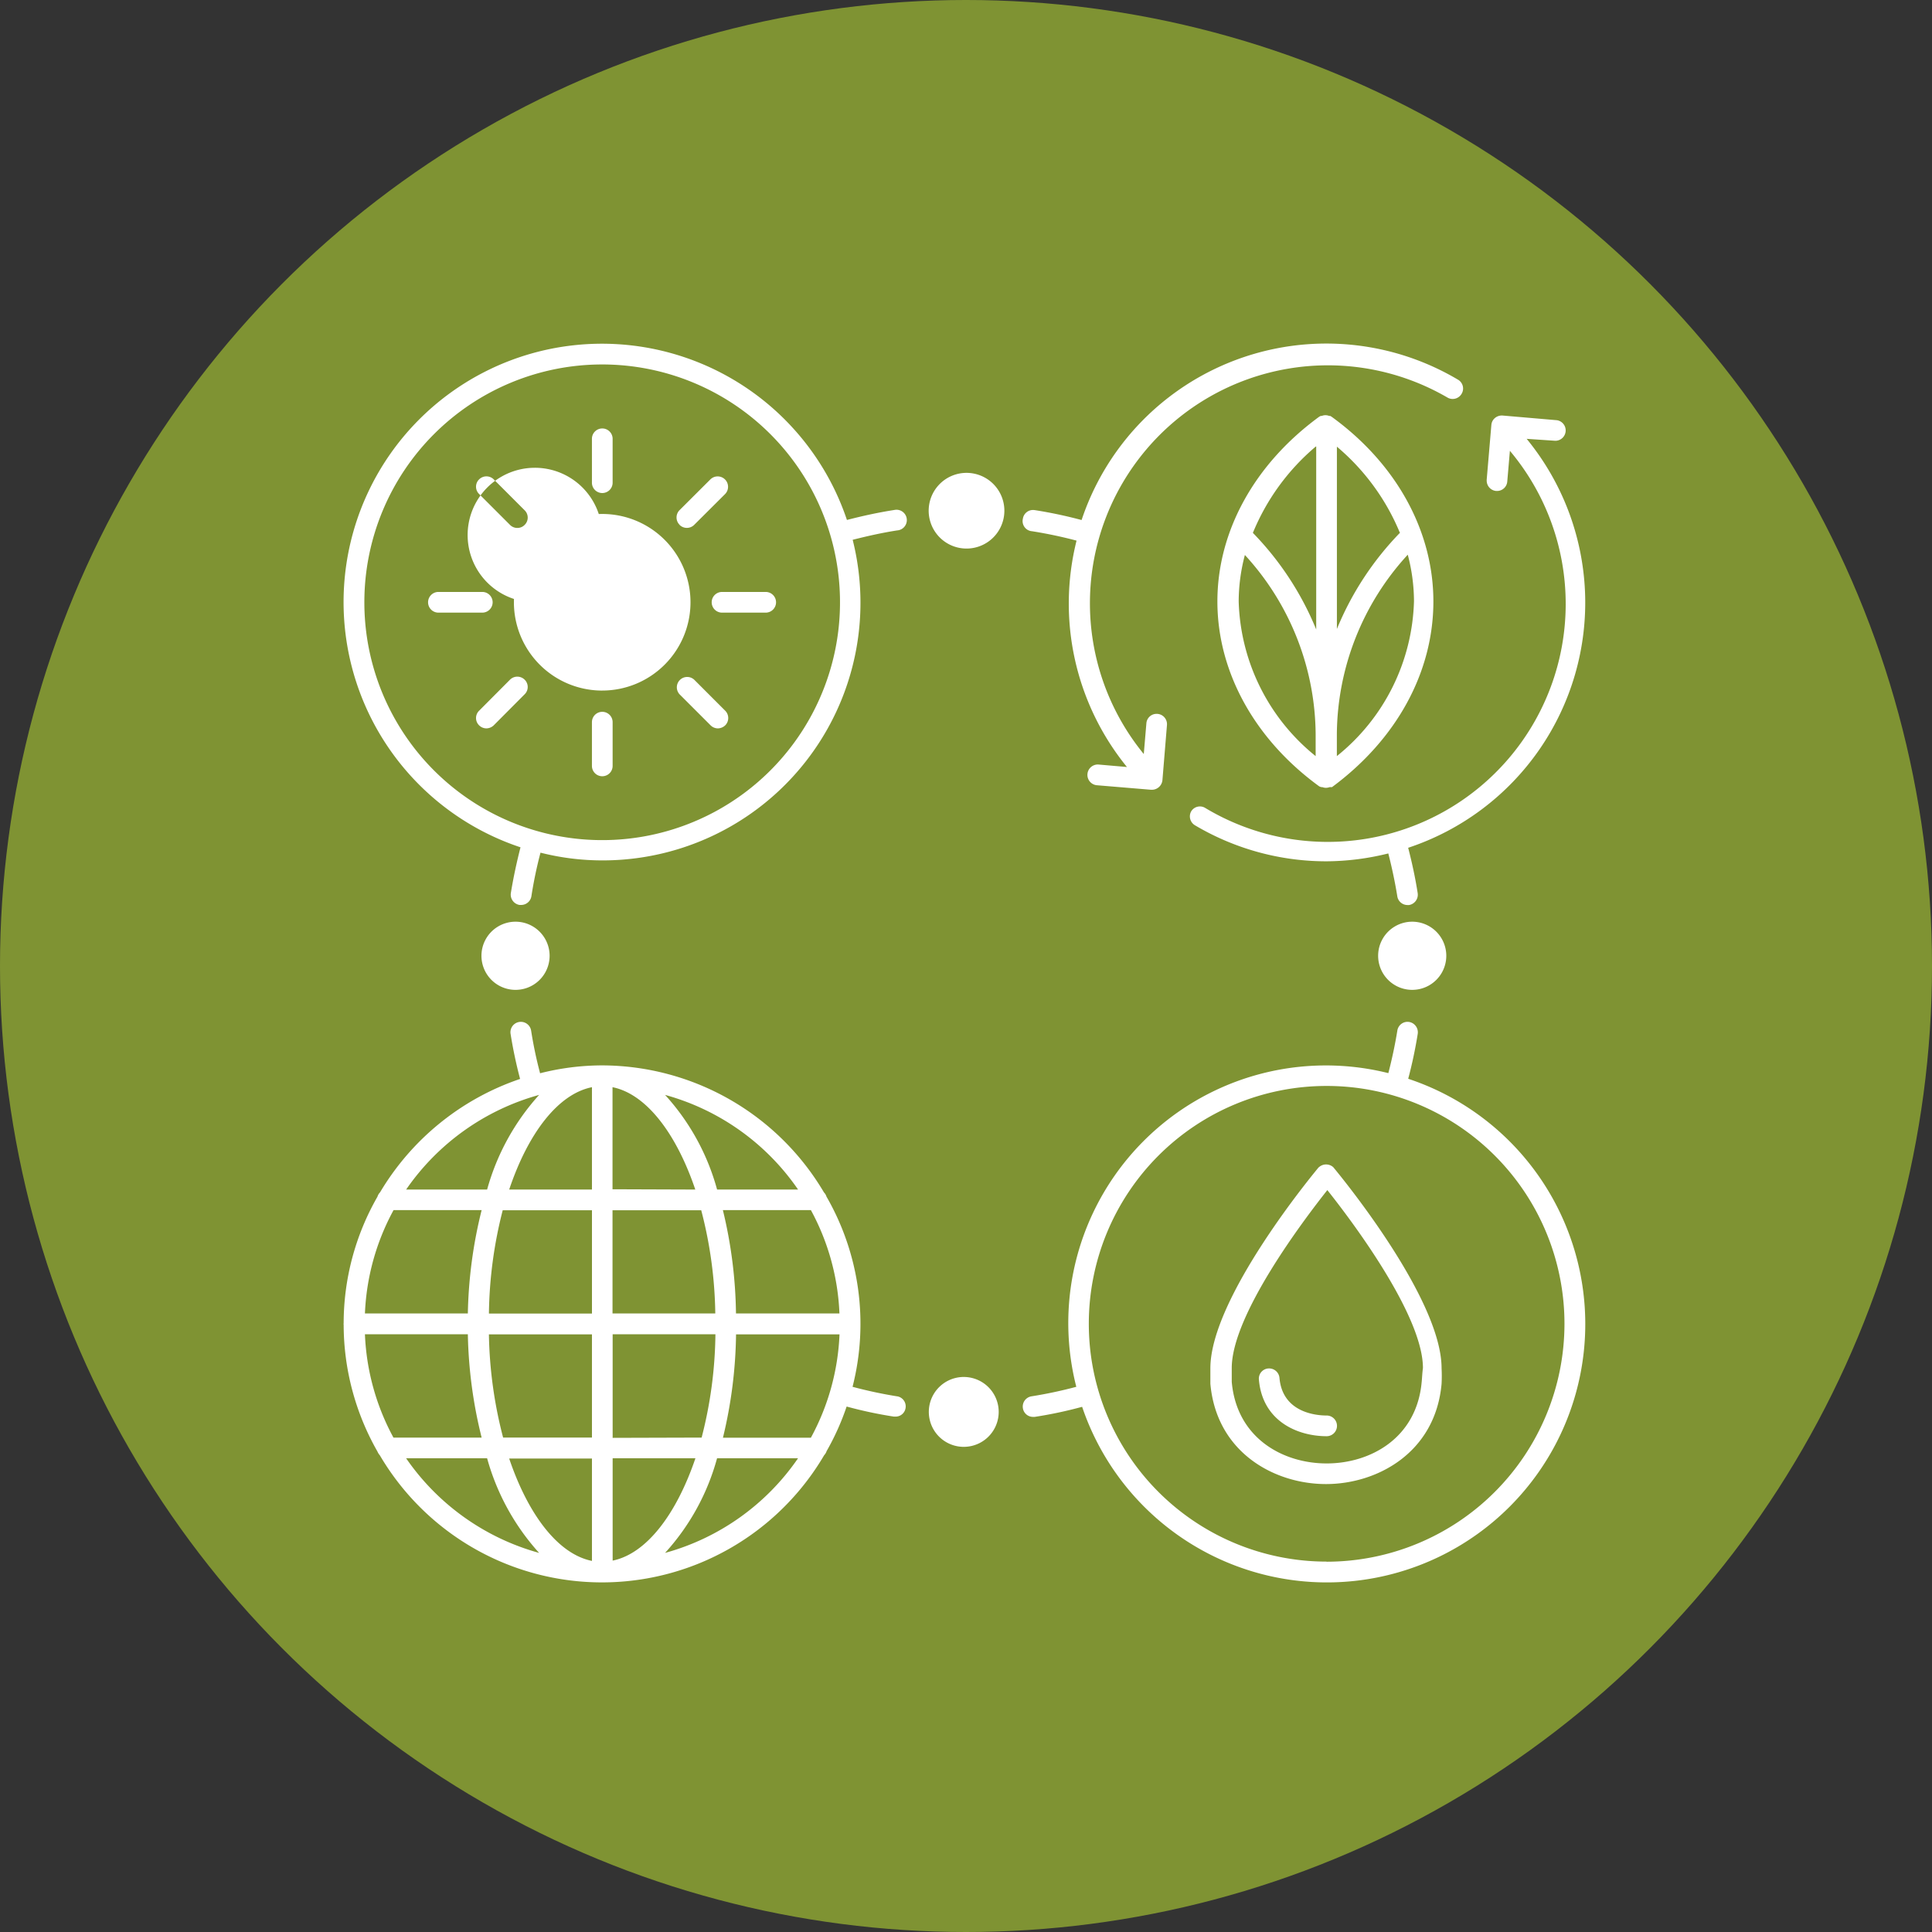
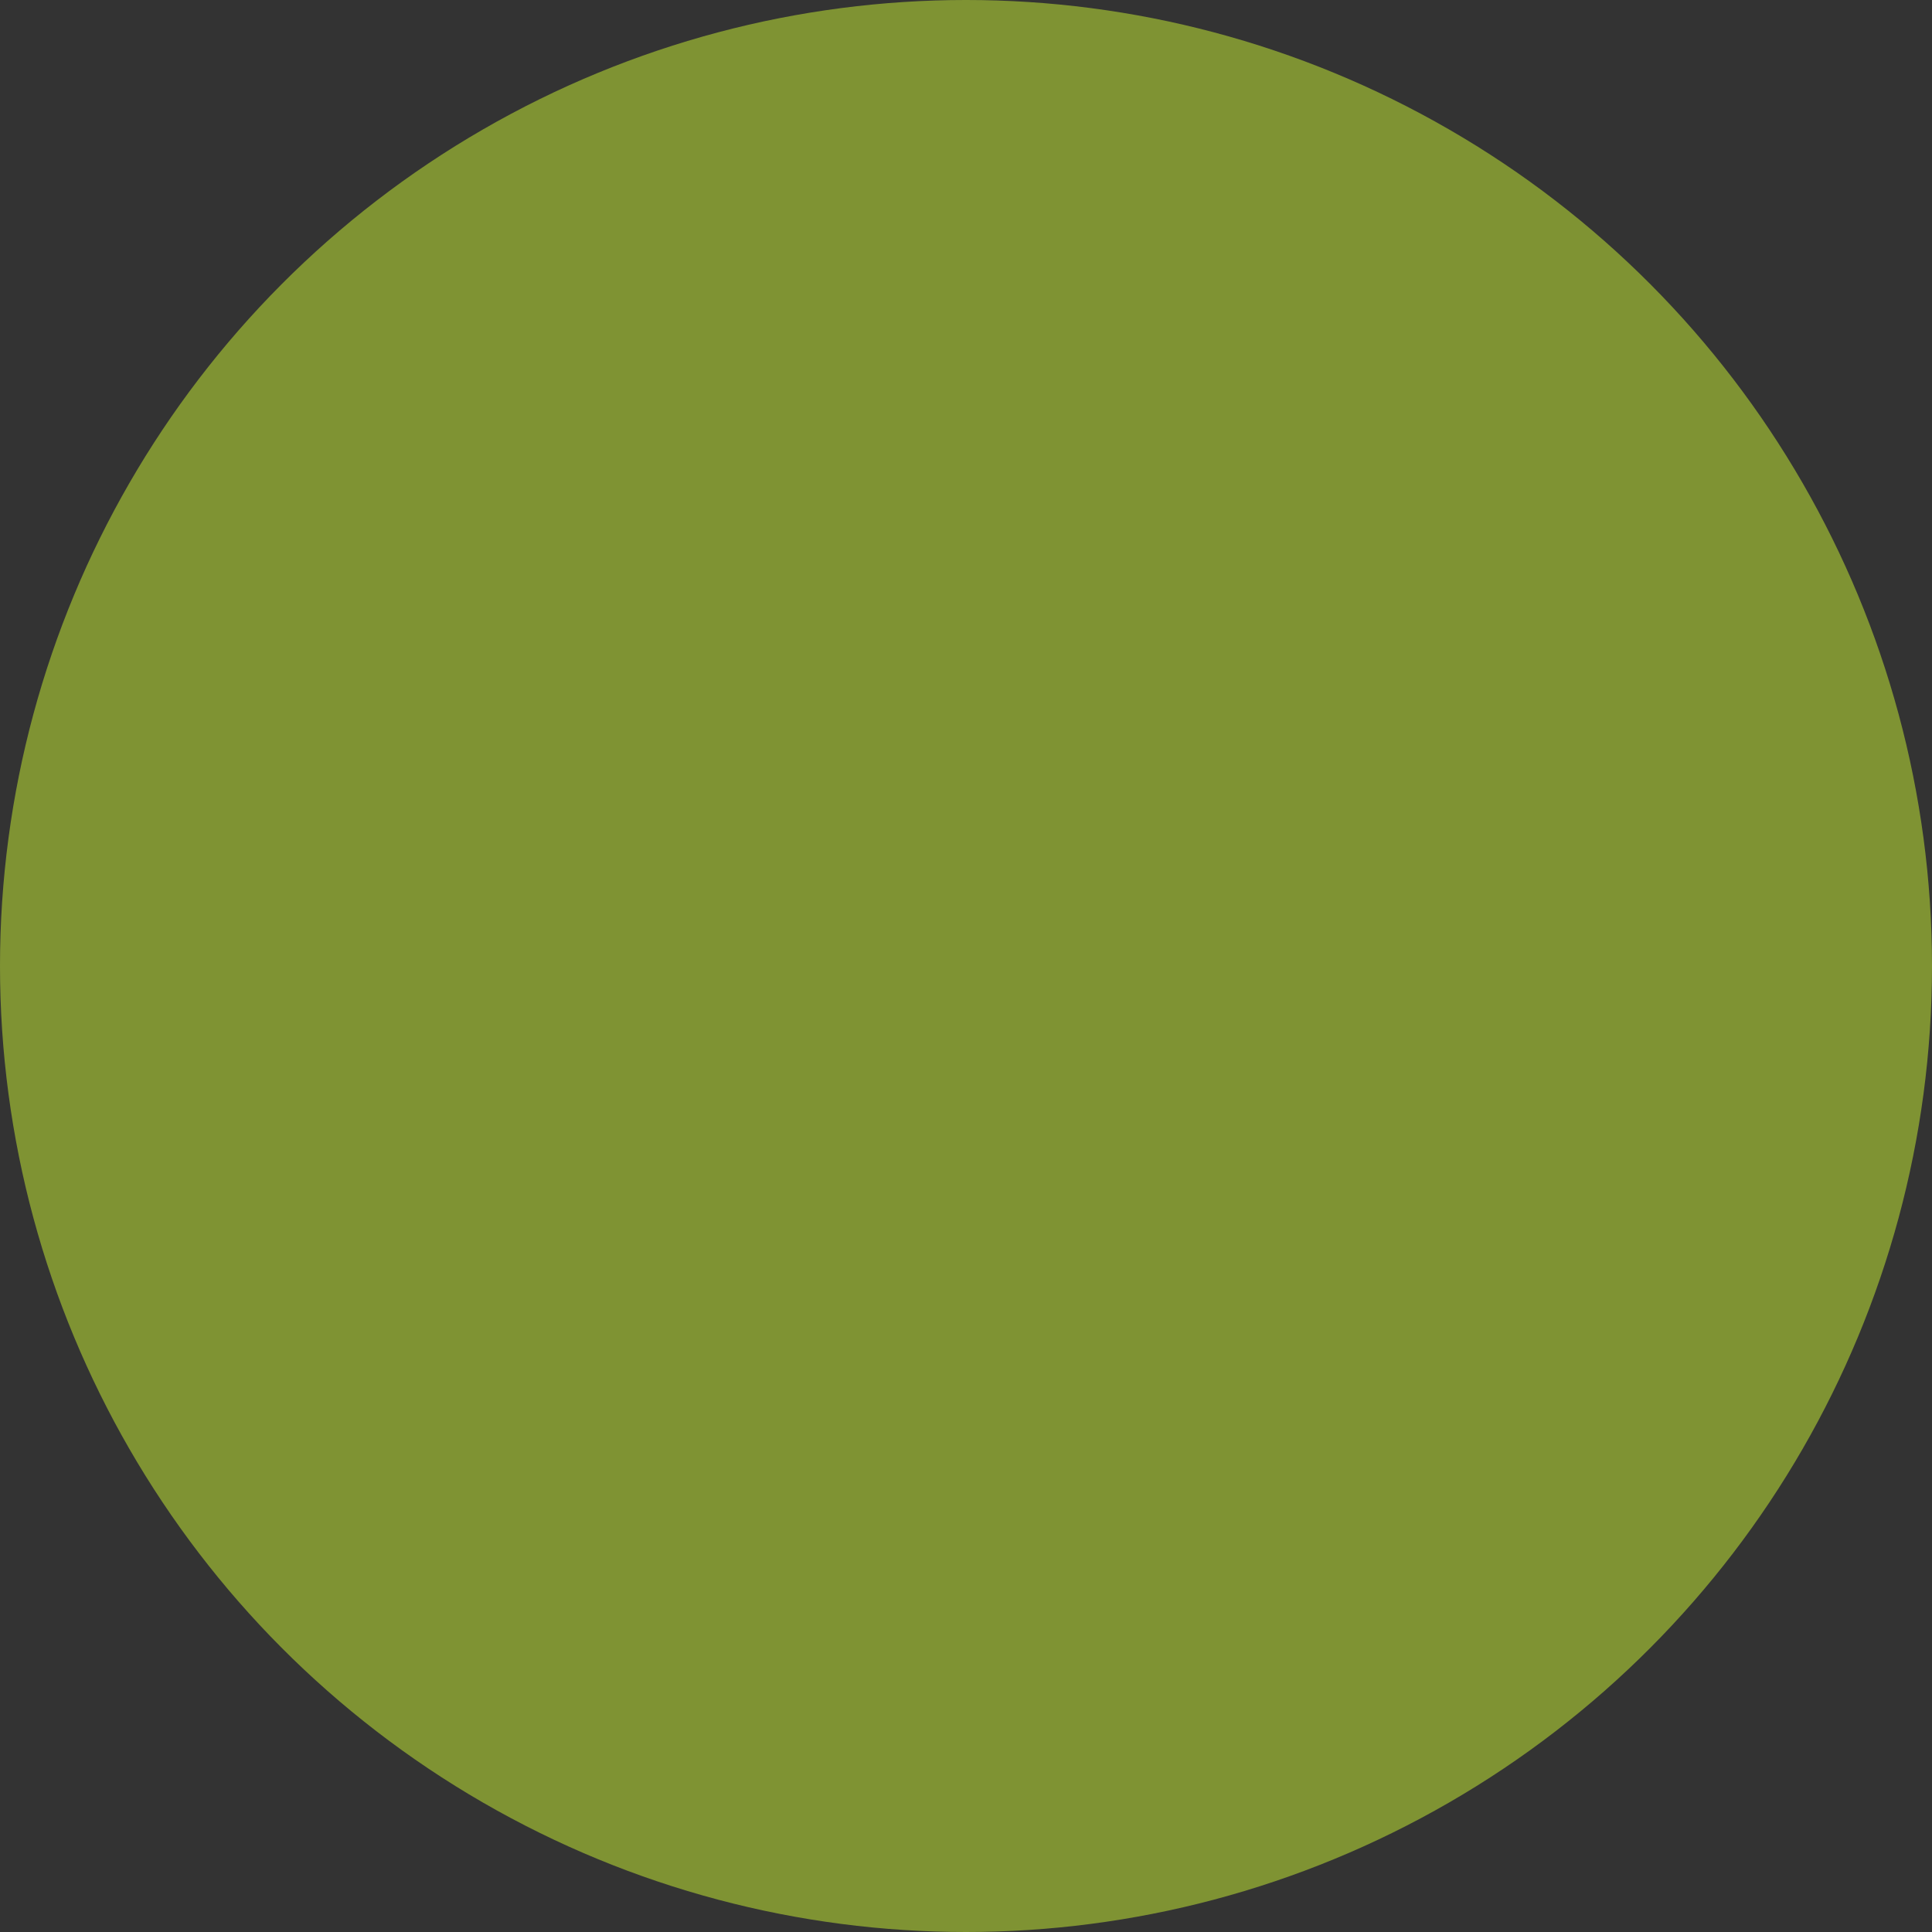
<svg xmlns="http://www.w3.org/2000/svg" width="180" height="180" viewBox="0 0 180 180">
  <rect x="0" y="0" width="180" height="180" fill="#333333" stroke="none" />
  <defs>
    <clipPath id="clip-path">
-       <rect id="Rectangle_1962" data-name="Rectangle 1962" width="115.7" height="115.434" fill="#fff" />
-     </clipPath>
+       </clipPath>
  </defs>
  <g id="biodiversity_icon" transform="translate(-471 -1496)">
    <circle id="circle" cx="90" cy="90" r="90" transform="translate(471 1496)" fill="#7f9333" />
    <g id="Group_29727" data-name="Group 29727" transform="translate(503 1528)">
      <g id="Group_29726" data-name="Group 29726" transform="translate(0 0)" clip-path="url(#clip-path)">
-         <path id="Path_140375" data-name="Path 140375" d="M16.494,46.939c-.36,1.414-.668,2.84-.9,4.267a.976.976,0,0,0,.81,1.105h.154a.964.964,0,0,0,.951-.81,39.413,39.413,0,0,1,.848-4.061,23.409,23.409,0,0,0,5.745.72,24.009,24.009,0,0,0,23.34-29.869c1.362-.347,2.738-.655,4.139-.874A.964.964,0,1,0,51.39,15.5a1.029,1.029,0,0,0-.1.017c-1.478.231-2.943.553-4.383.925a24.073,24.073,0,1,0-30.409,30.5M24.1,1.955A22.158,22.158,0,1,1,1.946,24.113,22.158,22.158,0,0,1,24.1,1.955M99.2,68.506a42.279,42.279,0,0,0,.887-4.19.976.976,0,0,0-.81-1.105.962.962,0,0,0-1.091.81c-.207,1.285-.5,2.66-.837,3.959A24,24,0,0,0,68.277,97.205a41.39,41.39,0,0,1-4.177.887.964.964,0,0,0-.8,1.105.953.953,0,0,0,.951.81H64.4a39.849,39.849,0,0,0,4.42-.938A24.073,24.073,0,1,0,99.2,68.506M91.6,113.49a22.158,22.158,0,1,1,22.158-22.158v.013A22.182,22.182,0,0,1,91.6,113.5Zm-.733-36.746c-.411.5-10.1,12.146-10.1,18.739v1.439c.578,6.426,5.989,9.344,10.77,9.344s10.2-2.93,10.772-9.344a14.146,14.146,0,0,0,0-1.439c0-6.593-9.679-18.238-10.091-18.739a1,1,0,0,0-1.35.013Zm9.588,20c-.463,5.244-4.781,7.6-8.855,7.6s-8.38-2.352-8.841-7.6V95.457c0-4.923,6.656-13.739,8.906-16.58,2.262,2.84,8.907,11.657,8.907,16.58-.064.463-.077.887-.116,1.3ZM91.6,99.879a.964.964,0,0,1,0,1.928c-2.7,0-5.976-1.388-6.311-5.27a.952.952,0,0,1,.853-1.04h.021a.965.965,0,0,1,1.042.874c.281,3.252,3.444,3.509,4.394,3.509m14.909-87.14.438-5.141a.943.943,0,0,1,.333-.655,1,1,0,0,1,.707-.231l5.078.437a.964.964,0,0,1-.168,1.915l-2.66-.18a24.062,24.062,0,0,1-11.04,38.1c.361,1.4.668,2.815.887,4.229a.976.976,0,0,1-.81,1.105h-.141a.961.961,0,0,1-.95-.823c-.207-1.285-.5-2.673-.837-3.984a24.335,24.335,0,0,1-5.771.733,24,24,0,0,1-12.26-3.367.965.965,0,0,1-.335-1.285.95.95,0,0,1,1.285-.334A22.171,22.171,0,0,0,108.673,10l-.244,2.853a.951.951,0,0,1-.951.887h-.09a.964.964,0,0,1-.874-1m-3.766,44.316a3.175,3.175,0,1,1,0-.018l0,.018m-83.542,0a3.175,3.175,0,1,1,0-.018l0,.018M91.1,41.335h.1a1.014,1.014,0,0,0,.333.064,1.1,1.1,0,0,0,.347-.064h.218c6.041-4.46,9.447-10.732,9.447-17.3s-3.457-12.853-9.5-17.222l-.114-.064h-.1a.9.9,0,0,0-.68,0h-.1l-.129.064c-6.028,4.4-9.5,10.668-9.5,17.222s3.469,12.853,9.5,17.235Zm1.452-2.892V36.387a24.956,24.956,0,0,1,6.606-16.708,17.111,17.111,0,0,1,.58,4.331,19.163,19.163,0,0,1-7.186,14.433M98.468,17.6a28.219,28.219,0,0,0-5.912,9V9.615a20.927,20.927,0,0,1,5.861,8.007Zm-7.84-8.007V26.645a28.172,28.172,0,0,0-5.9-9,20.877,20.877,0,0,1,5.847-8.033ZM83.406,24.036a17,17,0,0,1,.577-4.331,24.942,24.942,0,0,1,6.593,16.708v2.031a19.188,19.188,0,0,1-7.17-14.408m-59.3,8.3a8.226,8.226,0,1,0-8.226-8.226A8.225,8.225,0,0,0,24.1,32.338m0-14.523a6.266,6.266,0,1,0,0,.064Zm-.951-4.871V8.882a.964.964,0,1,1,1.928,0V12.97a.964.964,0,1,1-1.928,0Zm1.928,22.338v4.074a.964.964,0,1,1-1.928,0V35.282a.964.964,0,1,1,1.928,0m10.2-12.133h4.061a.964.964,0,1,1,0,1.928H35.271a.964.964,0,0,1,0-1.928ZM8.847,25.077a.964.964,0,1,1,0-1.928h4.087a.964.964,0,0,1,0,1.928ZM31.313,16.89a.965.965,0,0,1,0-1.362L34.2,12.648a.968.968,0,0,1,1.362,1.375L32.675,16.9a.965.965,0,0,1-1.362,0ZM16.879,31.323a.95.95,0,0,1,.018,1.344l-.018.018L14,35.577a1.015,1.015,0,0,1-.681.283.962.962,0,0,1-.681-.283.95.95,0,0,1-.018-1.344l.018-.018,2.879-2.892a.965.965,0,0,1,1.362,0m18.688,2.892a.965.965,0,0,1,0,1.362,1.015,1.015,0,0,1-.681.283.962.962,0,0,1-.681-.283l-2.892-2.892a.964.964,0,0,1,1.362-1.362ZM12.638,14.024a.95.95,0,0,1-.018-1.344l.018-.018a.965.965,0,0,1,1.362,0l2.879,2.879a.95.95,0,0,1,.018,1.344l-.018.018a.937.937,0,0,1-.681.283.949.949,0,0,1-.681-.283ZM54.7,16.684a3.526,3.526,0,1,1,.008.024l-.008-.037Zm6.272,82.167a3.255,3.255,0,1,1-.006-.027l.006.027M63.3,16.324a.951.951,0,0,1,1.082-.8H64.4a41.958,41.958,0,0,1,4.369.925A24.034,24.034,0,0,1,103.853,3.382a.95.95,0,0,1,.334,1.285.964.964,0,0,1-1.308.384l-.041-.024A22.17,22.17,0,0,0,74.563,38.251l.243-2.866a.95.95,0,0,1,1.021-.875h.022a.964.964,0,0,1,.874,1.041L76.3,40.693a.99.99,0,0,1-.964.887h-.09l-5.077-.424a.968.968,0,0,1,.167-1.928l2.66.231A24.111,24.111,0,0,1,68.3,18.368a41.733,41.733,0,0,0-4.137-.874.951.951,0,0,1-.889-1.01,1.3,1.3,0,0,1,.027-.172ZM51.581,98.092a41.179,41.179,0,0,1-4.151-.887A23.755,23.755,0,0,0,45,79.482a.963.963,0,0,0-.231-.386A24.074,24.074,0,0,0,24.077,67.259a23.579,23.579,0,0,0-5.758.733,38.372,38.372,0,0,1-.835-3.971.969.969,0,0,0-1.915.3,42.606,42.606,0,0,0,.887,4.2A24.213,24.213,0,0,0,3.41,79.083a1.032,1.032,0,0,0-.244.411A23.743,23.743,0,0,0,.018,91.306a.062.062,0,0,0,0,.077,23.906,23.906,0,0,0,3.148,11.85,1.3,1.3,0,0,0,.218.347,24.008,24.008,0,0,0,41.4,0,1.056,1.056,0,0,0,.231-.386,23.625,23.625,0,0,0,1.864-4.151,39.429,39.429,0,0,0,4.4.938h.156a.938.938,0,0,0,.937-.81.95.95,0,0,0-.784-1.08m-8.033,3.856h-8.2a42.865,42.865,0,0,0,1.221-9.627h9.639a21.99,21.99,0,0,1-2.66,9.614ZM2,92.309h9.588a42.826,42.826,0,0,0,1.285,9.627H4.657A22.009,22.009,0,0,1,2,92.309m2.66-11.567h8.213a42.826,42.826,0,0,0-1.285,9.627H2a21.99,21.99,0,0,1,2.66-9.614Zm41.552,9.627H36.57a42.865,42.865,0,0,0-1.221-9.627h8.2a21.989,21.989,0,0,1,2.66,9.639Zm-11.567,0H25.067V80.754h8.264a39.977,39.977,0,0,1,1.311,9.627ZM25.067,78.8V69.29c3.136.63,5.938,4.293,7.712,9.537ZM23.151,69.29v9.537H15.44c1.761-5.244,4.55-8.907,7.712-9.537m0,11.465v9.627h-9.6a40.559,40.559,0,0,1,1.285-9.627ZM13.563,92.321h9.588v9.614H14.874a40.576,40.576,0,0,1-1.324-9.627Zm9.588,11.567v9.537c-3.149-.63-5.938-4.293-7.712-9.537Zm1.928,9.537v-9.562h7.712C31,109.133,28.2,112.77,25.067,113.4Zm0-11.465V92.309h9.575a39.9,39.9,0,0,1-1.285,9.627ZM42.366,78.826H34.809a21.443,21.443,0,0,0-4.845-8.817,22.131,22.131,0,0,1,12.39,8.817ZM18.229,70.009a21.771,21.771,0,0,0-4.845,8.817H5.839a22.231,22.231,0,0,1,12.39-8.817M5.839,103.863h7.544a21.771,21.771,0,0,0,4.845,8.817,22.231,22.231,0,0,1-12.39-8.817m24.124,8.817a21.443,21.443,0,0,0,4.845-8.817h7.544a22.131,22.131,0,0,1-12.39,8.817" transform="translate(0 0.001)" fill="#fff" />
-       </g>
+         </g>
    </g>
  </g>
</svg>